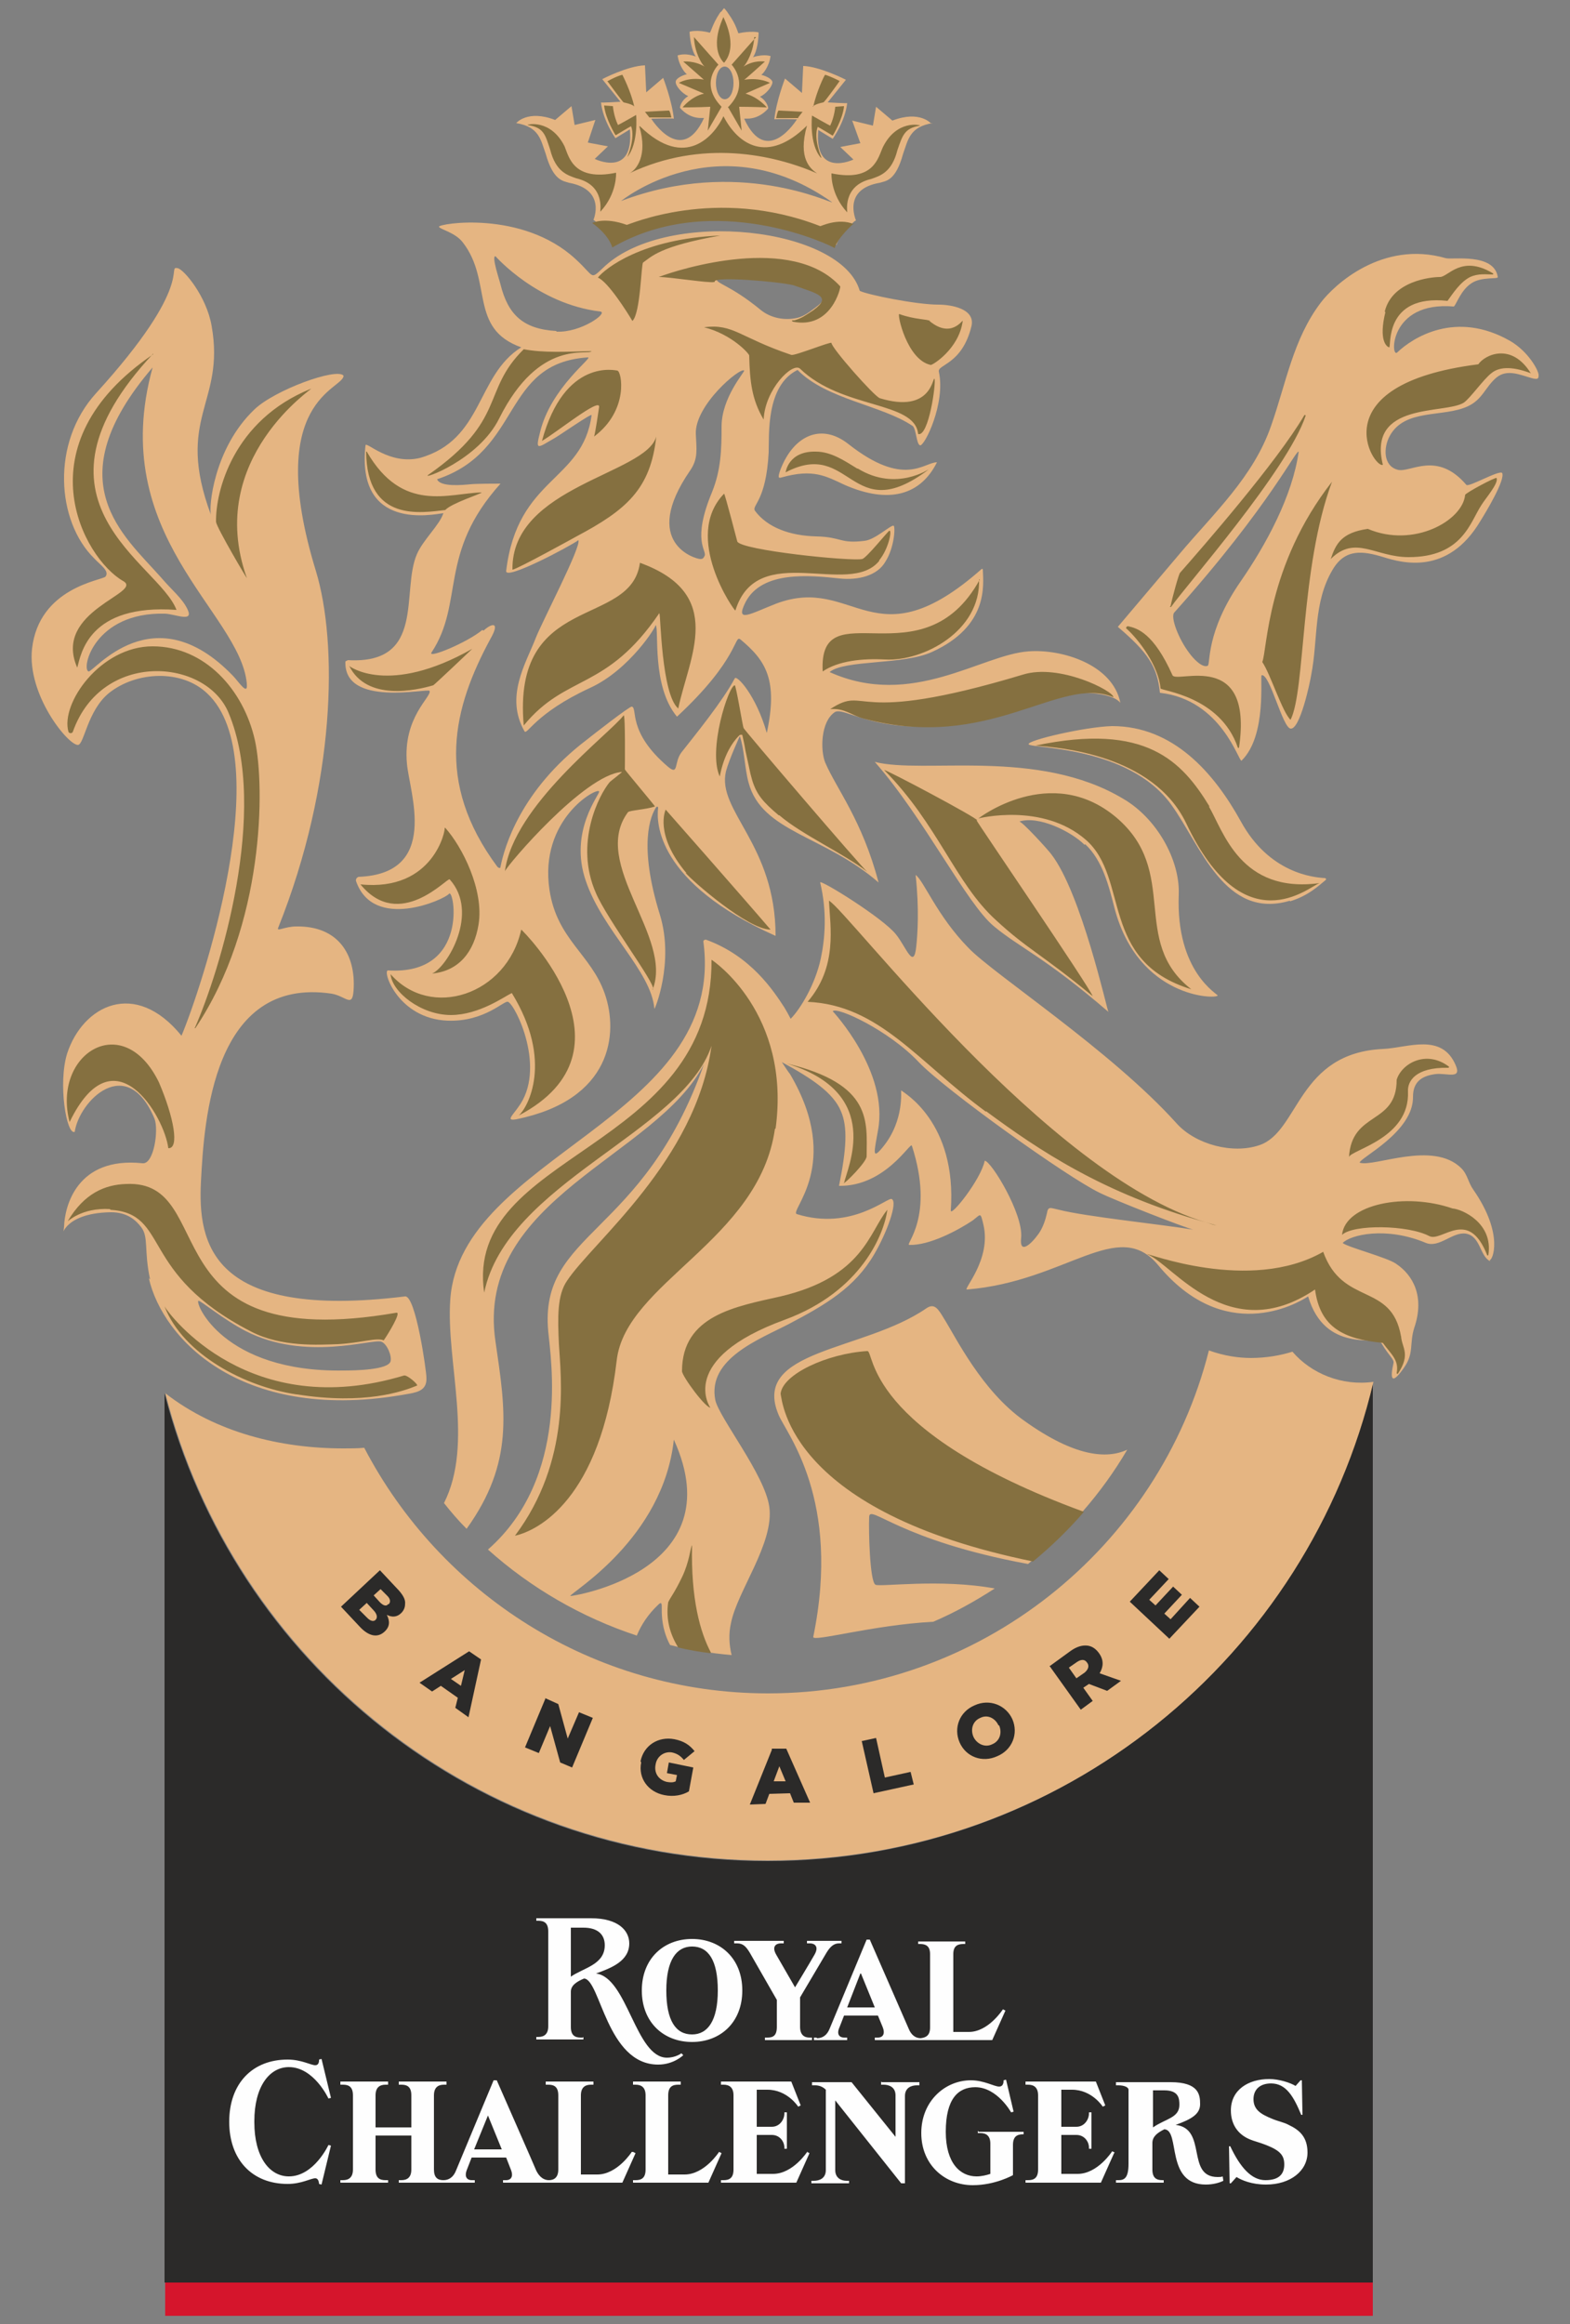
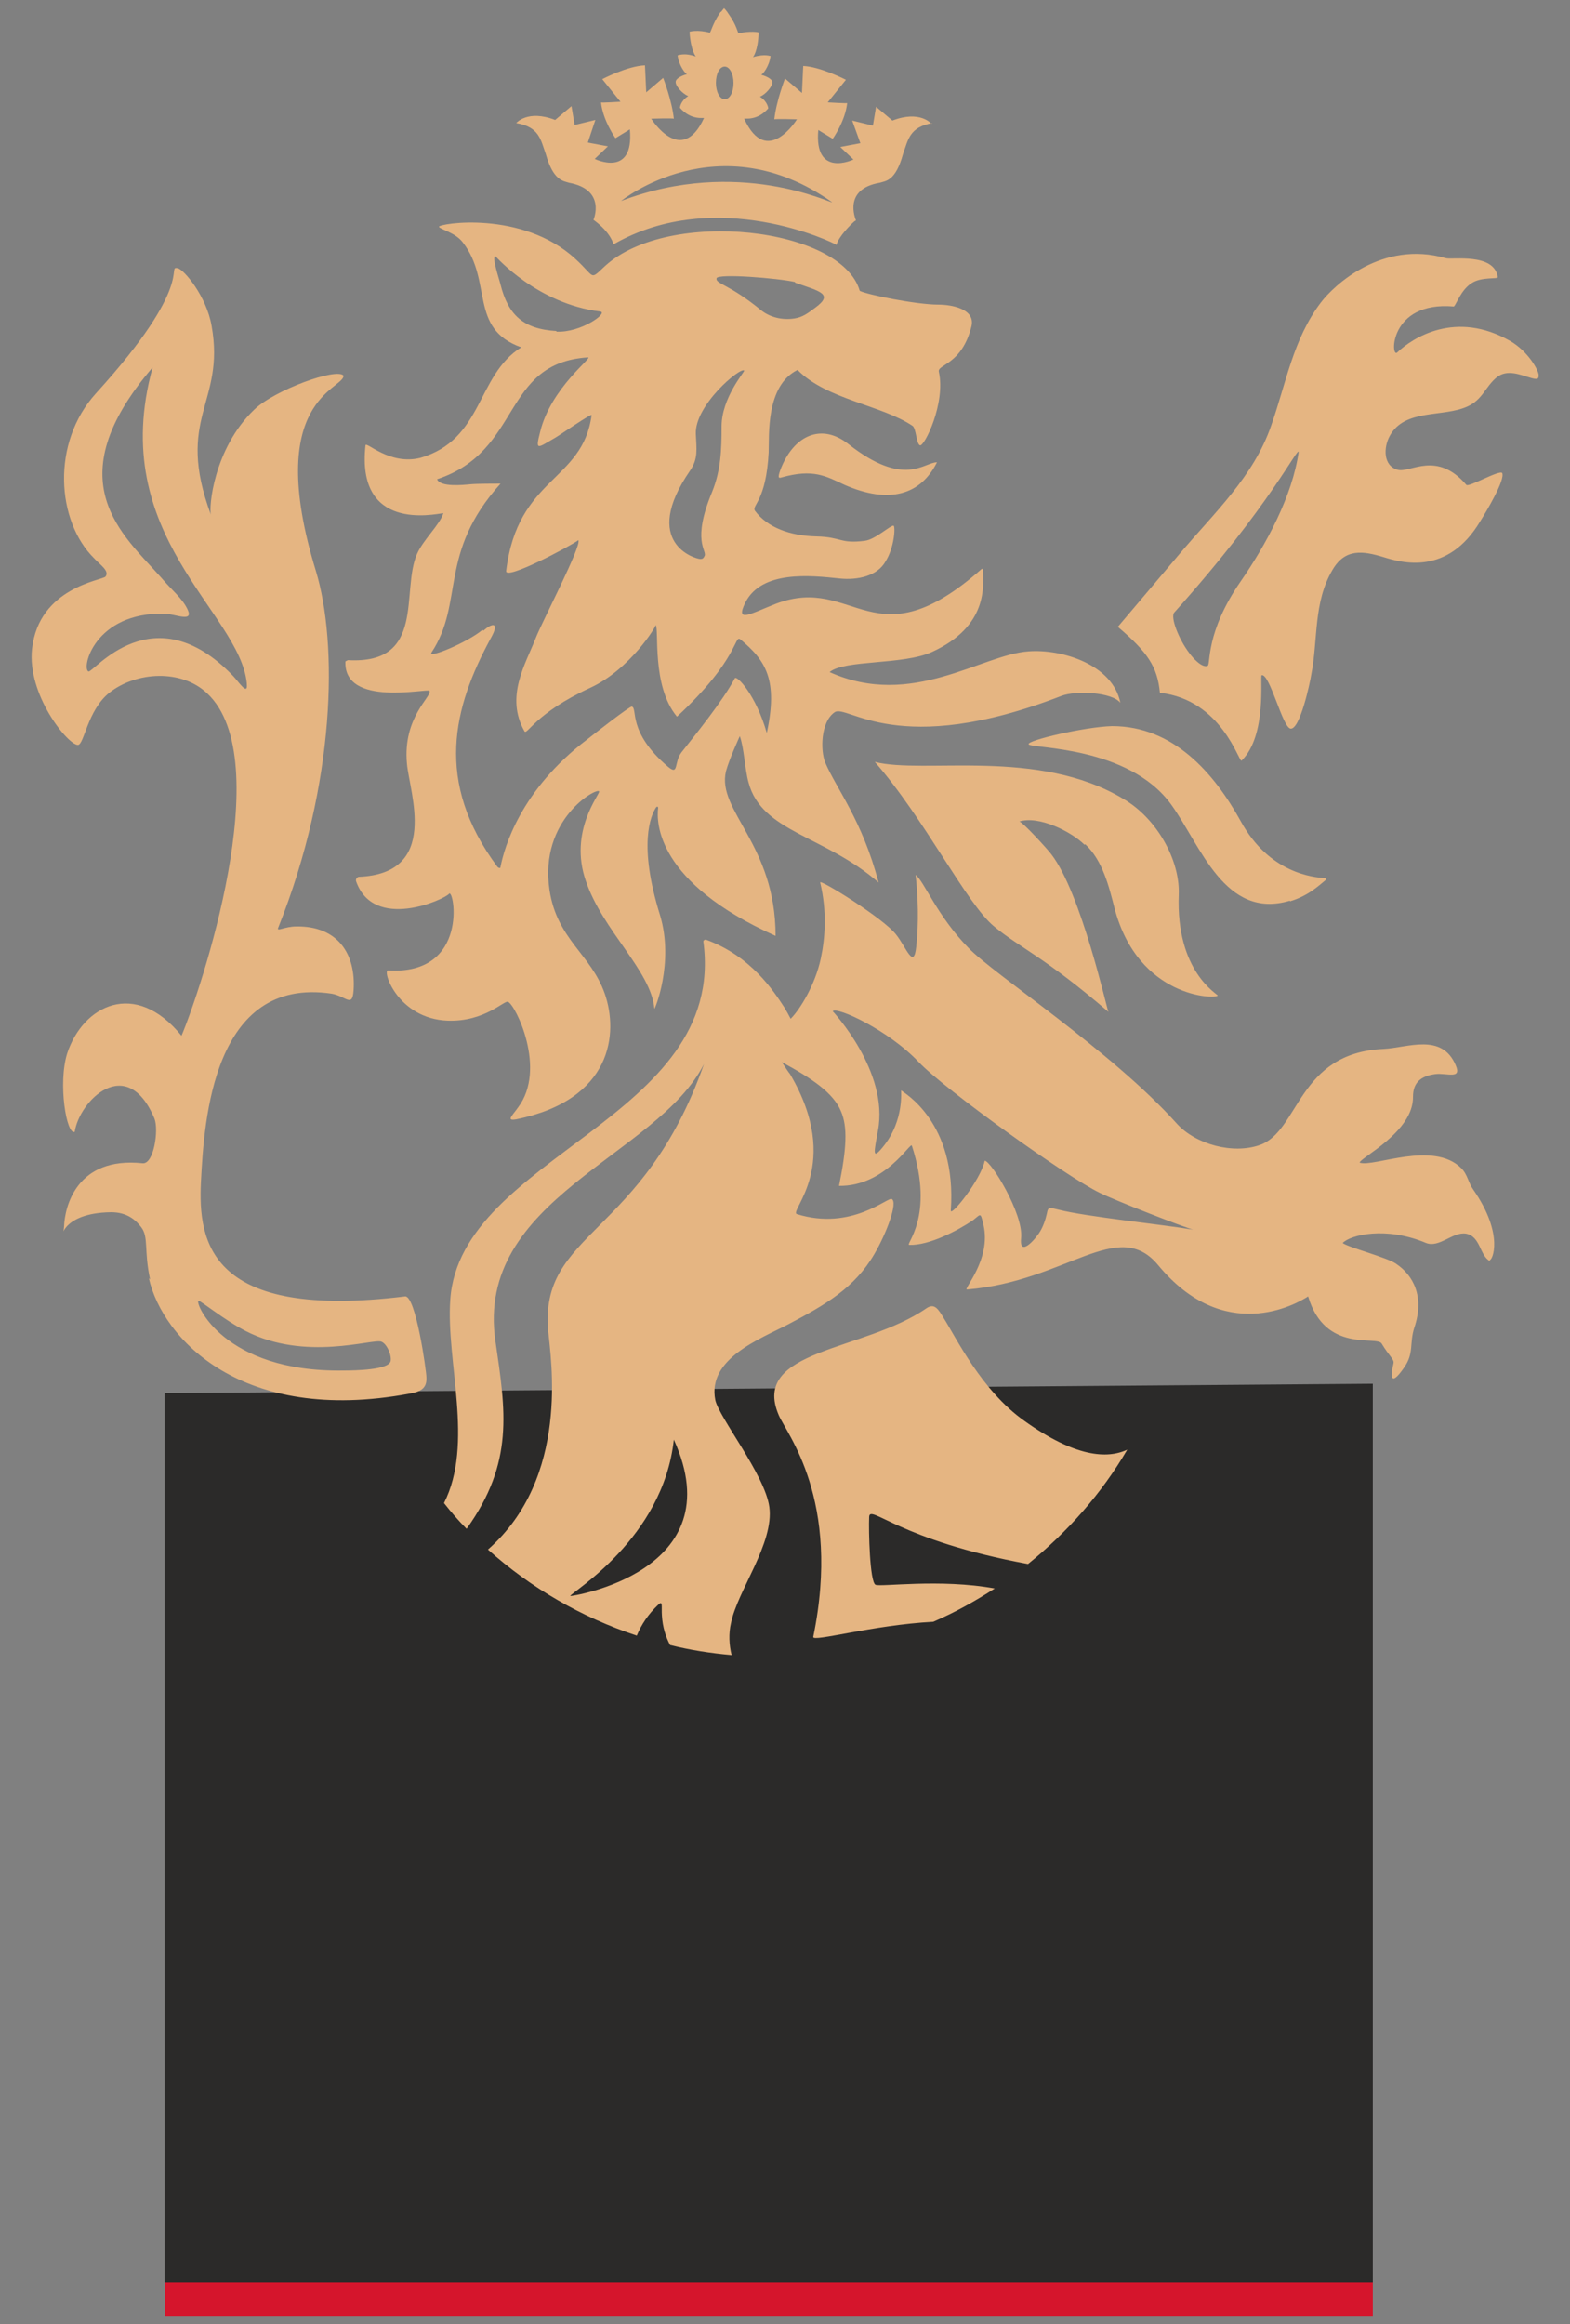
<svg xmlns="http://www.w3.org/2000/svg" xml:space="preserve" width="25mm" height="37mm" version="1.1" style="shape-rendering:geometricPrecision; text-rendering:geometricPrecision; image-rendering:optimizeQuality; fill-rule:evenodd; clip-rule:evenodd" viewBox="0 0 2500 3700">
  <rect x="0" y="0" width="2500" height="3700" fill="#808080" stroke="none" />
  <defs>
    <style type="text/css">
   
    .fil3 {fill:#FEFEFE;fill-rule:nonzero}
    .fil1 {fill:#2B2A29;fill-rule:nonzero}
    .fil4 {fill:#857040;fill-rule:nonzero}
    .fil0 {fill:#D5152C;fill-rule:nonzero}
    .fil2 {fill:#E5B582;fill-rule:nonzero}
   
  </style>
  </defs>
  <g id="Layer_x0020_1">
    <g id="_2380226831760">
      <polygon class="fil0" points="2186,3687 263,3687 263,3634 2186,3634 " />
-       <path class="fil1" d="M2186 2203l0 1431 -1924 0 0 -1416c109,428 497,745 960,745 468,0 860,-325 964,-761z" />
-       <path class="fil2" d="M263 2218c81,63 184,88 284,88l0 0c11,0 22,0 33,-1 121,232 364,391 643,391 338,0 623,-233 702,-546 25,9 48,12 67,12 24,0 47,-4 66,-10 30,35 79,55 129,48 -103,437 -495,762 -964,762 -463,0 -851,-317 -960,-745z" />
-       <path class="fil1" d="M1799 2550l47 -50 15 14 -31 33 10 9 28 -30 14 13 -28 30 10 9 31 -34 15 14 -48 51 -63 -59zm-72 113c6,-5 8,-11 4,-16l0 0c-4,-6 -10,-5 -16,-1l-13 9 12 17 13 -9zm-56 -10l33 -24c11,-8 20,-10 28,-9 7,1 13,5 18,12l0 0c8,11 7,22 1,32l34 12 -22 16 -29 -11 -9 6 15 21 -19 14 -50 -70zm-81 94l0 0c-5,-11 -17,-18 -29,-12 -12,5 -16,18 -11,30l0 0c5,11 18,18 30,12 12,-5 16,-18 11,-30zm-62 27l0 0c-10,-23 0,-49 24,-59 24,-11 50,0 60,22l0 0c10,23 0,49 -24,59 -24,11 -50,1 -60,-22zm-156 -2l23 -5 14 63 41 -9 5 20 -64 14 -19 -84zm-121 64l-10 -24 -9 24 19 0zm-22 -52l23 0 38 86 -26 0 -6 -15 -33 1 -6 16 -25 1 35 -87zm-209 20l0 0c5,-25 28,-40 54,-35 15,3 24,9 32,19l-17 14c-5,-6 -10,-10 -19,-12 -12,-2 -24,6 -26,19l0 0c-3,14 5,25 18,28 6,1 10,1 14,-1l2 -10 -16 -3 3 -17 39 8 -7 38c-10,6 -24,9 -39,6 -26,-5 -42,-27 -37,-52zm-151 -100l20 9 15 55 18 -42 22 9 -33 79 -19 -8 -16 -58 -18 43 -22 -9 33 -79zm-135 -20l6 -25 -22 14 16 11zm13 -55l19 13 -20 92 -21 -15 4 -16 -27 -19 -14 9 -20 -14 79 -50zm-128 -75c3,-3 3,-8 -2,-13l-11 -11 -11 10 10 11c5,5 10,7 13,3l0 0zm-23 11l-12 -13 -12 11 13 13c5,5 10,6 13,3l0 0c3,-3 3,-8 -2,-14zm9 -65l30 32c7,8 11,15 10,22 0,5 -2,10 -6,14l0 0c-7,7 -15,7 -23,3 5,10 5,19 -4,27l0 0c-11,10 -25,7 -39,-8l-30 -32 63 -59z" />
-       <path class="fil3" d="M2052 3383c17,8 30,19 30,44 0,29 -27,51 -66,51 -23,0 -39,-7 -47,-12l-9 10 -2 0 -1 -59 2 0c16,34 34,54 56,54 23,0 30,-11 30,-25 0,-14 -6,-22 -29,-31 -10,-4 -19,-6 -26,-9 -19,-8 -30,-24 -30,-46 0,-33 28,-50 61,-50 16,0 34,6 42,11l8 -9 2 0 1 55 -2 0c-12,-29 -24,-50 -48,-50 -18,0 -28,10 -28,25 0,17 12,24 29,31 9,4 20,6 27,10zm-216 -55l18 0c23,0 24,13 24,23 0,21 -22,22 -42,36l0 -59zm19 143l-4 0c-9,0 -16,-3 -16,-17l0 -42c0,-10 7,-16 19,-22 26,1 1,88 66,88 12,0 22,-3 28,-6l-1 -7c-2,1 -5,1 -8,1 -51,0 -16,-77 -67,-83 25,-9 39,-17 39,-33 0,-15 -2,-35 -47,-35l-87 0 0 5 4 0c9,0 16,3 16,7l0 118c0,23 -7,26 -16,26l-4 0 0 4 76 0 0 -4zm-451 -156l60 0 0 5 -4 0c-9,0 -19,4 -19,17l0 139 -6 0 -105 -132 0 111c0,13 10,17 18,17l4 0 0 4 -60 0 0 -4 4 0c9,0 19,-4 19,-17l0 -128c-5,-5 -11,-7 -17,-7l-5 0 0 -5 63 0 70 87 0 -66c0,-13 -10,-17 -19,-17l-4 0 0 -5zm154 79l72 0 0 4 -1 0c-9,0 -16,3 -16,17l0 48c0,0 -28,16 -64,16 -44,0 -82,-32 -82,-83 0,-51 38,-84 79,-84 21,0 37,10 45,10 8,0 7,-10 7,-10l4 -1 12 51 -4 1c0,0 -22,-40 -57,-40 -27,0 -47,18 -47,71 0,50 23,71 49,71 8,0 16,-2 22,-4l0 -48c0,-13 -7,-17 -16,-17l-4 0 0 -4zm216 34l-21 47 -120 0 0 -4 4 0c9,0 16,-3 16,-17l0 -118c0,-13 -7,-17 -16,-17l-4 0 0 -5 112 0 15 38 -4 2c0,0 -17,-27 -49,-27l-17 0 0 59 24 0c13,0 20,-12 20,-21l0 -2 4 0 0 58 -4 0 0 -2c0,-9 -7,-20 -20,-20l-24 0 0 62 26 0c32,0 55,-36 55,-36l4 2zm-489 -2l4 2 -21 47 -120 0 0 -4 4 0c9,0 16,-3 16,-17l0 -118c0,-13 -7,-17 -16,-17l-4 0 0 -5 112 0 15 38 -4 2c0,0 -17,-27 -49,-27l-17 0 0 59 24 0c13,0 20,-12 20,-21l0 -2 4 0 0 58 -4 0 0 -2c0,-9 -7,-20 -20,-20l-24 0 0 62 26 0c32,0 55,-36 55,-36zm-530 -4l22 -54 22 54 -44 0zm251 4c0,0 -23,36 -55,36l-26 0 0 -126c0,-13 7,-17 16,-17l4 0 0 -5 -76 0 0 5 4 0c9,0 16,3 16,17l0 118c0,13 -7,17 -15,17 -8,0 -15,-5 -20,-15 -1,-3 -63,-144 -63,-144l-5 0 -60 144c-4,10 -11,15 -20,15 -9,0 -15,-4 -15,-17l0 -118c0,-13 7,-17 16,-17l4 0 0 -5 -76 0 0 5 4 0c9,0 16,3 16,17l0 51 -57 0 0 -51c0,-13 7,-17 16,-17l4 0 0 -5 -76 0 0 5 4 0c9,0 16,3 16,17l0 118c0,13 -7,17 -16,17l-4 0 0 4 76 0 0 -4 -4 0c-9,0 -16,-3 -16,-17l0 -54 57 0 0 54c0,13 -7,17 -16,17l-4 0 0 4 121 0 0 -4 -5 0c-6,0 -13,-4 -7,-18l7 -18 55 0 7 18c6,14 -1,18 -7,18l-5 0 0 4 190 0 21 -47 -4 -2zm-601 -47c0,55 24,86 55,86 40,0 63,-50 63,-50l4 1 -15 62 -4 -1c0,0 0,-9 -6,-9 -7,0 -22,9 -44,9 -56,0 -93,-38 -93,-99 0,-61 37,-99 93,-99 22,0 37,9 44,9 7,0 6,-9 6,-9l4 -1 15 62 -4 1c0,0 -23,-50 -63,-50 -31,0 -55,31 -55,86zm744 49l-21 47 -120 0 0 -4 4 0c9,0 16,-3 16,-17l0 -118c0,-13 -7,-17 -16,-17l-4 0 0 -5 76 0 0 5 -4 0c-9,0 -16,3 -16,17l0 126 26 0c32,0 55,-36 55,-36l4 2zm-240 -359l20 0c23,0 34,11 34,28 0,31 -34,36 -54,50l0 -78zm19 175l-3 0c-9,0 -16,-3 -16,-17l0 -56 0 0c0,-10 9,-16 21,-21 26,1 36,137 118,137 25,0 40,-15 40,-15l-3 -3c0,0 -9,7 -23,7 -50,0 -63,-128 -113,-134 25,-9 53,-20 53,-48 0,-20 -17,-40 -61,-40l-87 0 0 4 3 0c9,0 16,3 16,17l0 151c0,13 -7,17 -16,17l-3 0 0 4 75 0 0 -4zm443 -102l22 54 -44 0 21 -54zm-71 102l-4 0 0 4 53 0 0 -4 -5 0c-6,0 -13,-4 -7,-17l7 -18 54 0 7 17c6,14 -1,18 -7,18l-5 0 0 4 187 0 21 -47 -4 -2c0,0 -23,36 -54,36l-25 0 0 -124c0,-13 7,-16 16,-16l3 0 0 -4 -75 0 0 4 3 0c9,0 16,3 16,16l0 117c0,13 -7,16 -15,17 -8,0 -15,-5 -19,-15 -3,-7 -62,-142 -62,-142l-5 0 -59 142c-4,10 -11,15 -20,15zm-127 -150l-4 0 0 -4 79 0 0 4 -5 0c-6,0 -15,4 -7,18l30 52c0,0 23,-38 31,-52 8,-14 -1,-18 -7,-18l-5 0 0 -4 55 0 0 4 -4 0c-8,0 -14,5 -20,15l-42 71 0 47c0,13 7,17 15,17l4 0 0 4 -75 0 0 -4 4 0c9,0 15,-3 15,-17l0 -43 -43 -75c-6,-10 -11,-15 -20,-15zm-71 5c26,0 41,22 41,70 0,48 -16,70 -41,70 -26,0 -41,-22 -41,-70 0,-48 16,-70 41,-70zm0 152c45,0 80,-31 80,-82 0,-51 -35,-82 -80,-82 -45,0 -80,31 -80,82 0,51 35,82 80,82z" />
+       <path class="fil1" d="M2186 2203l0 1431 -1924 0 0 -1416z" />
      <path class="fil2" d="M1266 449c-26,-6 -123,-14 -125,-6 -2,9 20,9 71,51 14,11 33,16 53,13 13,-2 21,-8 33,-17 30,-22 8,-26 -32,-40zm635 1509c-16,-4 -126,-47 -150,-59 -52,-25 -246,-164 -288,-208 -48,-51 -131,-89 -137,-81 0,0 90,96 72,190 -6,34 -10,48 8,26 35,-43 28,-91 29,-90 3,3 89,50 79,191 -1,12 48,-49 54,-79 10,0 62,85 58,123 -3,27 16,10 28,-7 7,-10 11,-23 13,-32 2,-12 5,-9 19,-6 43,11 161,23 216,32zm-828 334c-17,158 -164,243 -165,249 0,1 261,-38 165,-249zm-680 -1204c-11,-114 -224,-235 -150,-503 -156,182 -46,267 14,335 16,19 34,33 42,51 9,20 -19,7 -36,6 -113,-3 -134,88 -122,92 8,2 103,-125 230,7 8,8 24,33 22,13zm153 1094c20,0 73,-1 76,-15 2,-9 -6,-28 -15,-31 -14,-5 -121,32 -216,-17 -35,-18 -72,-49 -75,-48 -6,3 39,114 231,111zm-307 -145c-10,-46 -2,-67 -14,-83 -9,-12 -23,-24 -48,-24 -83,1 -77,48 -75,23 1,-32 20,-112 125,-101 18,2 26,-53 19,-71 -44,-105 -120,-28 -127,21 -13,6 -27,-77 -12,-125 25,-76 108,-119 182,-28 30,-71 154,-439 41,-545 -41,-39 -113,-35 -156,-1 -35,28 -40,83 -50,83 -16,0 -81,-80 -73,-153 11,-98 112,-109 117,-115 7,-9 -9,-19 -18,-29 -60,-59 -69,-184 3,-263 160,-176 111,-203 130,-199 10,2 46,45 54,92 22,124 -59,145 -1,301 -4,-11 4,-106 69,-168 32,-31 131,-67 142,-54 1,22 -128,37 -44,311 35,115 32,338 -60,568 -3,7 10,-2 29,-2 66,-1 95,44 91,102 -2,28 -12,9 -35,5 -189,-28 -203,202 -208,299 -5,98 15,221 325,183 17,-2 34,119 34,129 1,18 -10,23 -28,26 -265,49 -392,-87 -414,-184zm1489 -693c28,26 38,68 47,103 38,142 161,144 164,138 1,-2 -67,-37 -62,-161 2,-55 -35,-121 -88,-152 -136,-82 -318,-39 -396,-59 79,90 146,226 190,262 41,34 81,49 182,136 -2,-2 -43,-189 -91,-251 -5,-7 -47,-53 -51,-52 31,-10 83,16 104,37zm340 -624c-1,-11 -43,82 -198,255 -7,7 7,43 24,65 5,7 20,24 29,20 5,-2 -4,-53 53,-135 40,-58 82,-135 92,-206zm382 -123c0,5 0,8 -11,5 -18,-5 -39,-15 -56,-1 -18,15 -22,35 -46,46 -39,18 -100,3 -124,47 -10,18 -11,48 13,54 20,5 62,-31 109,24 4,4 52,-24 57,-19 5,11 -25,61 -35,77 -52,87 -125,66 -154,57 -33,-10 -61,-14 -81,20 -31,52 -23,111 -34,167 -2,13 -18,88 -33,86 -13,-2 -33,-88 -46,-85 -3,1 9,96 -32,136 -4,4 -31,-97 -130,-108 -4,-42 -20,-65 -67,-105 28,-33 71,-84 99,-117 54,-64 117,-122 145,-203 24,-68 35,-138 79,-196 21,-28 98,-100 199,-71 10,3 77,-9 83,30 1,4 -26,-1 -42,10 -17,11 -24,34 -28,37 -104,-9 -101,84 -90,73 24,-23 93,-68 180,-18 29,17 45,47 45,54zm-1461 -277c187,-71 336,5 336,2 -181,-128 -336,-2 -336,-2zm151 -188c0,14 6,26 14,26 8,0 14,-11 14,-26 0,-14 -6,-26 -14,-26 -8,0 -14,11 -14,26zm345 64c-37,6 -39,27 -47,49 -12,44 -28,43 -37,46 -59,10 -39,57 -38,60 -1,0 -1,1 -2,1 -6,5 -26,25 -29,38 -3,-3 -192,-95 -355,-1 0,1 -3,-18 -32,-39 0,0 21,-48 -39,-59 -9,-3 -25,-3 -37,-46 -8,-22 -10,-43 -47,-49 0,0 18,-22 62,-5l26 -22 5 30 33 -8 -12 36 32 6 -21 20c0,0 63,31 56,-47l-23 14c0,0 -20,-28 -23,-57 -1,1 31,-1 31,-1l-29 -36c0,0 40,-21 68,-22 0,-1 2,43 2,43l27 -23c0,0 14,36 17,65 -2,-1 -36,0 -36,0 0,0 48,77 84,-1 -1,-1 -20,4 -38,-16 -1,0 1,-12 13,-19 -10,-4 -21,-17 -20,-23 0,-4 7,-9 18,-12 -2,0 -13,-13 -15,-30 0,1 9,-5 29,2 0,0 -8,-9 -10,-39 -1,-1 14,-4 32,1 2,0 4,-13 16,-31 1,-1 1,-2 2,-2 2,-2 3,-4 5,-6l0 0c0,0 0,0 0,0 0,0 4,4 7,9 13,18 15,31 16,31 18,-4 33,-2 32,-1 -1,30 -9,39 -9,39 20,-6 28,-1 28,-2 -2,17 -13,30 -15,30 11,3 18,8 18,12 0,6 -10,19 -20,23 12,7 14,19 13,19 -18,20 -37,15 -38,16 36,79 84,1 84,1 0,0 -33,-1 -36,0 3,-29 17,-65 17,-65l27 23c0,0 2,-44 2,-43 27,1 68,22 68,22l-29 36c0,0 33,2 31,1 -3,29 -23,57 -23,57l-23 -14c-7,77 56,47 56,47l-21 -20 32 -6 -13 -36 33 8 5 -30 26 22c44,-17 62,5 62,5zm-715 808c13,-12 27,-15 11,13 -59,109 -90,227 11,363 2,2 5,3 5,0 6,-31 32,-122 137,-202 10,-8 69,-54 72,-53 10,2 -8,40 58,96 17,14 9,-7 21,-23 22,-28 66,-82 85,-118 3,-6 34,27 51,87 18,-84 -1,-115 -42,-149 -10,-8 -2,31 -101,123 -41,-49 -28,-140 -34,-146 2,1 -41,71 -104,100 -89,41 -101,77 -105,69 -31,-55 2,-107 18,-148 10,-26 73,-146 68,-156 -12,9 -117,65 -115,49 18,-150 122,-142 136,-248 1,-4 -51,32 -58,36 -28,16 -32,22 -24,-9 17,-71 86,-120 76,-119 -138,9 -104,149 -240,194 5,13 42,9 53,8 10,-1 39,-1 48,-1 -100,111 -57,189 -110,269 -6,10 57,-16 81,-36zm116 -476c39,2 83,-30 70,-32 -100,-12 -166,-87 -167,-88 -7,-1 7,40 8,45 12,48 36,71 89,74zm229 362c4,0 5,-1 7,-5 4,-9 -21,-23 12,-102 14,-35 15,-67 15,-104 0,-46 37,-87 36,-89 -6,-6 -79,55 -77,101 1,24 4,39 -9,58 -80,116 9,141 16,141zm-561 161c125,7 84,-110 110,-169 10,-23 36,-46 42,-65 -16,2 -139,29 -124,-108 1,-7 38,32 87,20 101,-29 89,-131 161,-176 -84,-30 -45,-105 -93,-167 -12,-16 -37,-21 -38,-25 -1,-5 132,-27 217,51 33,30 22,35 48,11 102,-92 376,-61 405,40 11,6 90,22 125,22 22,0 59,7 53,34 -15,62 -55,61 -52,73 11,50 -23,119 -30,117 -6,-2 -6,-27 -12,-31 -49,-33 -137,-42 -183,-89 -51,25 -45,105 -46,131 -4,78 -27,84 -22,93 20,27 56,40 98,41 41,1 37,12 77,7 17,-2 42,-26 46,-24 3,2 1,35 -13,57 -13,23 -44,30 -73,27 -47,-5 -124,-13 -150,38 -17,34 8,18 49,2 125,-47 155,97 327,-55 1,-1 2,0 2,1 1,25 9,90 -81,131 -46,21 -139,12 -163,32 131,59 242,-28 317,-33 53,-4 134,21 146,82 -13,-17 -71,-20 -94,-11 -261,101 -341,12 -361,26 -22,15 -23,60 -15,80 18,42 59,92 85,191 -86,-75 -186,-80 -207,-159 -6,-21 -7,-55 -14,-74 0,0 -17,37 -22,56 -15,63 79,116 79,262 -190,-85 -190,-181 -187,-204 0,-2 -2,-2 -3,-1 -9,13 -29,60 6,172 23,76 -9,152 -9,149 -5,-60 -82,-124 -109,-203 -28,-80 23,-139 21,-143 -3,-7 -96,44 -79,157 12,79 66,102 88,165 22,63 12,169 -141,200 -17,3 -6,-6 3,-19 46,-61 -4,-163 -16,-168 -6,-3 -37,32 -96,30 -80,-3 -105,-81 -95,-80 130,8 105,-132 97,-122 -7,9 -120,60 -148,-20 -1,-3 1,-6 4,-7 130,-5 81,-134 77,-180 -7,-74 40,-107 36,-116 -2,-5 -137,27 -134,-47zm1500 384c30,-9 47,-26 57,-34 1,-1 1,-2 -1,-3 -19,-1 -89,-8 -134,-90 -43,-78 -108,-152 -205,-152 -43,1 -137,23 -133,29 4,7 159,2 227,96 47,65 85,184 189,153zm-703 -728c-43,-34 -87,-14 -108,40 -6,16 -2,14 2,13 50,-14 70,-2 100,12 71,31 121,16 147,-36 -21,0 -52,41 -141,-29zm1022 1301c-17,-8 -15,-40 -39,-44 -21,-3 -42,23 -63,15 -64,-27 -121,-13 -133,0 9,7 71,23 85,33 27,18 46,52 29,102 -8,25 0,40 -16,63 -20,29 -23,19 -17,-7 1,-6 -7,-11 -19,-31 -8,-13 -90,16 -117,-75 -20,13 -134,77 -239,-50 -64,-77 -146,26 -304,39 -8,1 39,-47 26,-103 -5,-21 -4,-17 -17,-7 -24,16 -69,40 -101,39 -8,0 41,-44 4,-158 -2,-7 -42,65 -116,64 12,-59 14,-94 3,-119 -12,-29 -46,-52 -94,-78l0 0c2,3 11,17 13,19 85,144 -3,219 11,223 87,27 145,-28 151,-24 10,5 -8,54 -28,88 -31,53 -77,80 -136,111 -46,24 -130,55 -117,121 6,28 79,119 86,170 8,58 -51,134 -61,185 -4,17 -3,35 1,51 -34,-3 -66,-8 -98,-16 -7,-13 -12,-29 -13,-47 -1,-14 2,-25 -6,-17 -16,15 -27,32 -34,49 -88,-29 -169,-76 -237,-137 131,-115 100,-304 96,-347 -15,-160 151,-150 248,-426 -74,147 -366,214 -332,442 16,110 30,192 -46,298 -13,-13 -25,-27 -36,-41 48,-95 3,-225 10,-324 16,-230 441,-288 403,-570 0,-2 2,-3 4,-3 72,26 108,82 125,108 3,5 7,12 10,18 15,-15 39,-54 48,-96 7,-33 10,-75 -1,-121 -1,-6 101,57 121,83 16,20 28,57 32,19 2,-19 5,-59 -1,-114 13,9 34,65 84,116 40,42 228,164 332,280 30,33 89,49 132,34 63,-22 60,-147 197,-153 39,-2 93,-26 115,26 10,23 -14,12 -32,14 -24,3 -36,14 -36,36 1,56 -84,97 -85,105 22,8 117,-36 162,9 10,10 11,23 19,34 50,72 30,114 26,112zm-789 521c-31,20 -63,38 -98,53 -96,5 -193,33 -191,24 45,-219 -43,-324 -55,-353 -45,-105 135,-101 235,-170 13,-9 19,1 28,16 19,30 60,115 128,163 81,58 132,61 164,46 -41,70 -95,131 -158,182 -206,-38 -252,-96 -253,-75 -1,22 1,103 10,108 7,4 103,-10 190,6z" />
-       <path class="fil4" d="M1645 2486c-387,-79 -399,-253 -402,-267 3,-31 74,-64 138,-68 12,-1 -7,127 345,256 -25,29 -52,55 -81,79zm-514 146c-17,-2 -34,-5 -51,-9 -13,-21 -20,-45 -16,-72 3,-7 10,-15 22,-40 12,-25 13,-46 16,-51 -2,86 13,139 30,171zm-955 -707c-47,-3 -69,21 -68,19 26,-44 59,-58 93,-59 151,-7 31,274 430,205 9,-2 -13,34 -20,44 -11,-5 -36,4 -73,6 -30,1 -90,5 -138,-20 -181,-93 -128,-188 -225,-194zm296 295c-81,-12 -180,-63 -210,-140 9,15 136,184 381,110 5,-2 24,15 21,16 -22,9 -83,31 -191,14zm680 -2193c-1,0 25,45 1,73 0,0 -25,-20 -1,-73zm-184 102c0,0 12,-7 23,-10 0,0 14,27 19,51 0,-1 -3,-4 -17,-7 -1,0 -26,-34 -26,-34zm327 41c5,-24 18,-51 19,-51 12,4 23,10 23,10 0,0 -24,34 -26,34 -14,3 -16,6 -17,7zm12 81c-19,-22 -14,-67 -14,-67 0,0 28,16 29,16 7,-15 8,-30 8,-30 0,0 14,-1 14,-1 -2,21 -18,47 -18,47 0,0 -23,-14 -24,-14 -7,19 6,49 6,49zm-327 -36c0,0 -16,-26 -18,-47 0,0 14,1 14,1 0,0 1,15 8,30 1,0 29,-16 29,-16 0,0 4,45 -14,67 0,0 13,-30 6,-49 -1,0 -24,14 -24,14zm54 -28l-7 -9c0,0 36,-2 38,-2 2,0 4,11 4,11l-35 0zm167 -128c-1,23 -12,42 -17,47 17,-11 34,-8 34,-8 0,0 -32,29 -33,29 26,-4 41,5 41,5l-39 17c21,6 34,22 34,22 0,0 -26,-1 -44,-1l4 38 -22 -38 1 0c0,0 -1,0 0,0 35,-36 5,-67 5,-67l39 -44zm70 129l-35 0c0,0 2,-12 4,-12 2,0 38,2 38,2l-7 9zm-150 -61c-1,-1 -33,-29 -33,-29 0,0 17,-2 34,8 -5,-4 -16,-23 -17,-47l39 44c0,0 -31,30 5,67l-22 38 4 -38c-18,1 -44,1 -44,1 0,0 13,-17 34,-22l-40 -17c0,0 15,-10 41,-5zm-102 74c73,71 119,14 133,-16 23,45 70,77 133,15 -15,53 6,69 16,76 -69,-30 -183,-55 -299,0 11,-5 30,-28 16,-75zm446 -1c-25,4 -28,16 -36,39 -9,36 -28,41 -42,46 -47,11 -37,55 -38,53 -27,-29 -25,-62 -25,-62 68,14 74,-25 82,-42 22,-44 60,-35 59,-34zm-547 84c-14,-5 -33,-10 -42,-46 -8,-24 -10,-35 -36,-39 -1,-1 37,-10 59,34 7,17 14,56 82,42 0,0 2,33 -25,62 -1,1 9,-42 -38,-53zm-574 547c-1,-48 27,-162 151,-212 9,-4 -170,110 -102,301 2,5 -48,-80 -49,-89zm706 145c-85,125 -148,96 -216,179 -19,-213 171,-154 185,-259 138,50 78,150 61,232 -27,-23 -28,-151 -30,-151zm-806 -413c-221,236 9,333 37,408 -140,-10 -152,70 -158,92 -40,-91 107,-119 73,-138 -63,-36 -164,-217 48,-361zm66 1074c40,-90 119,-347 54,-502 -36,-87 -202,-100 -248,30 -1,3 -6,3 -7,0 -13,-45 51,-136 134,-136 83,0 145,69 163,150 16,74 15,294 -95,458zm-199 150c-29,-109 85,-181 142,-64 24,56 33,106 15,105 -6,-50 -86,-188 -157,-42zm2094 -1291c12,-49 74,-55 88,-55 13,0 34,-36 84,-6 1,0 1,2 0,2 -10,0 -23,-2 -36,4 -16,8 -28,27 -36,38 -103,-11 -89,75 -93,74 -4,-1 -17,-11 -6,-56zm232 98c-32,-12 -51,-9 -62,0 -13,10 -33,39 -44,47 -30,19 -154,-2 -129,99 -14,7 -102,-128 152,-160 10,-15 53,-36 84,15zm-78 210c-18,27 -30,83 -116,83 -53,0 -85,-36 -124,3 8,-24 17,-42 59,-48 73,31 151,-13 155,-54 0,-3 49,-29 50,-27 4,8 -18,33 -24,43zm-495 161c3,-15 13,-51 15,-53 36,-41 154,-176 198,-251 1,-1 2,0 2,1 -29,87 -192,272 -214,304 -1,1 -2,0 -2,-1zm257 -198c-51,137 -42,332 -66,379 -13,-12 -32,-73 -45,-92 8,-19 7,-154 111,-287zm-327 234c-2,-1 0,-4 2,-4 15,3 41,11 71,78 6,14 129,-43 106,115 0,1 -2,1 -2,0 -28,-82 -122,-90 -123,-94 -3,-36 -35,-78 -54,-95zm-1237 60c-1,-1 61,48 195,-28 -3,3 -59,56 -62,58 -27,8 -106,26 -134,-31zm152 257c27,30 62,99 53,154 -7,43 -31,74 -74,78 24,-10 76,-97 28,-150 -3,-4 -80,84 -142,8 117,12 136,-88 134,-90zm331 257c4,-9 -73,-111 -91,-153 -35,-79 5,-157 22,-177 2,-2 22,-17 19,-16 -60,5 -181,147 -186,158 14,-105 166,-218 189,-248 3,-4 2,84 2,86 0,1 48,58 48,59 -15,5 -40,6 -43,9 -61,82 73,199 39,283zm53 -185c-52,-62 -33,-101 -33,-101 0,0 119,135 167,191 -36,0 -124,-77 -135,-90zm141 407c-25,178 -238,245 -252,369 -26,222 -126,271 -162,279 90,-120 73,-252 70,-305 -2,-42 -3,-78 13,-101 41,-62 205,-191 230,-374 -46,138 -326,218 -362,393 -33,-225 364,-223 362,-530 2,1 127,85 102,269zm-102 444c-7,3 -46,-50 -46,-58 0,-89 86,-103 157,-119 132,-31 141,-103 170,-138 -5,38 -41,130 -163,175 -173,63 -119,140 -119,140zm108 -943c-25,-21 -35,-33 -42,-55 -1,-4 -2,-7 -3,-11 -2,-10 -5,-23 -8,-37 -1,-7 -3,-16 -5,-25 0,0 -3,-1 -5,1 -27,27 -31,70 -31,65 -19,-42 14,-144 24,-145 2,0 13,67 14,68 0,2 188,222 197,229 -37,-29 -104,-59 -140,-90zm104 586c4,-23 65,-144 -92,-191 139,33 128,94 128,148 0,9 -35,44 -37,43zm-518 -108c14,-12 56,-86 -11,-195 -11,5 -52,35 -97,35 -48,0 -94,-37 -96,-65 64,73 185,33 208,-71 2,1 194,192 -4,296zm1111 175c-6,-1 -11,-3 -17,-5 6,2 11,3 17,5zm0 0c-6,-1 -11,-3 -17,-5 6,2 11,3 17,5zm-367 -181c-109,-80 -170,-170 -284,-175 48,-56 36,-119 34,-161 29,15 348,437 600,512 -164,-46 -266,-115 -350,-177zm578 73c4,-75 76,-51 76,-124 8,-26 47,-48 83,-21 1,1 0,2 -1,2 -53,-1 -65,22 -64,38 3,74 -89,92 -94,104zm-1466 -1087c126,-88 84,-133 152,-200 31,6 68,4 108,3 -6,8 -83,-21 -147,107 -33,67 -126,99 -113,90zm465 -381c-97,17 -110,34 -123,43 -3,2 -4,81 -17,93l0 0c-7,-12 -39,-63 -55,-69 11,-14 70,-62 195,-67zm253 518c-48,59 -194,-34 -229,79 -1,2 -85,-117 -18,-186 1,-1 21,76 21,76 5,14 181,32 199,28 7,-2 39,-42 43,-45 5,-2 -1,29 -16,47zm-816 -174c57,99 131,66 183,65 0,2 -48,17 -58,28 -37,4 -125,21 -126,-93zm975 203c3,83 -89,131 -149,128 -37,-2 -75,2 -100,19 -7,-132 159,19 250,-146zm70 152c58,-18 144,26 144,36 -86,-36 -196,88 -398,34 -19,-5 -30,-17 -53,-15 61,-40 28,29 307,-55zm-167 -383c-5,-53 -121,-39 -188,-104 -12,-11 -56,33 -58,81 -19,-32 -22,-61 -23,-102 0,-3 -28,-34 -72,-45 47,-6 56,16 139,44 5,2 64,-22 64,-19 0,8 68,85 77,88 82,25 84,-34 87,-31 3,5 -9,93 -26,88zm18 -180c35,29 53,-3 53,0 -6,45 -49,71 -51,70 -38,-8 -54,-82 -50,-81 25,9 45,8 49,11zm-497 79c7,1 19,63 -37,105 2,-6 7,-40 8,-47 2,-16 -67,40 -91,54 36,-133 118,-112 120,-112zm62 105c-9,84 -48,117 -127,159 0,0 -94,52 -102,53 -2,-133 213,-152 229,-212zm732 606c103,87 21,197 120,274 -147,-45 -98,-177 -168,-238 -69,-60 -171,-34 -171,-34 0,0 115,-89 219,-2zm148 -17c23,39 50,139 176,122 -17,6 -120,99 -212,-95 -53,-111 -205,-121 -240,-124 176,-37 233,25 277,97zm445 714c0,1 -2,1 -2,0 -30,-76 -72,-20 -92,-30 -34,-18 -121,-19 -139,-2 5,-49 101,-68 176,-42 15,1 65,23 57,74zm-815 -692c0,2 177,261 185,280 -84,-69 -103,-74 -154,-121 -65,-59 -92,-152 -178,-239 3,-1 148,76 148,80zm676 821c1,19 16,28 -5,60 -1,1 -2,0 -2,-1 4,-21 -9,-30 -22,-48 -63,-6 -100,-25 -108,-85 -138,93 -227,-41 -267,-56 -4,-4 163,63 280,-4 31,87 109,48 124,135zm-93 -1684c0,0 0,0 1,0 0,0 0,0 0,0l0 0zm1 0c0,0 0,0 -1,0 0,0 0,0 1,0zm-779 -87c-1,-1 -27,24 -31,39 -3,-3 -192,-95 -354,-1 0,1 -3,-18 -32,-39 0,0 19,-10 55,3 1,1 141,-63 308,2 0,1 28,-14 54,-3zm777 87c0,0 0,0 1,0 0,0 0,0 0,0l0 0zm1 0c0,0 0,0 -1,0 0,0 0,0 1,0zm-773 303c-21,-13 -42,-27 -66,-27 -44,-1 -48,33 -48,33 105,-55 103,89 227,-4 3,-3 -50,36 -112,-2zm-104 -236c0,0 0,0 0,0 1,0 1,0 2,0 1,0 1,0 2,0 11,-3 18,-8 30,-16 30,-22 8,-26 -32,-40 -26,-6 -124,-14 -125,-6 0,0 0,1 0,1 0,0 -1,0 -1,0 -9,2 -69,-8 -88,-8 34,-13 213,-69 289,15 1,1 -14,69 -76,56z" />
    </g>
  </g>
</svg>